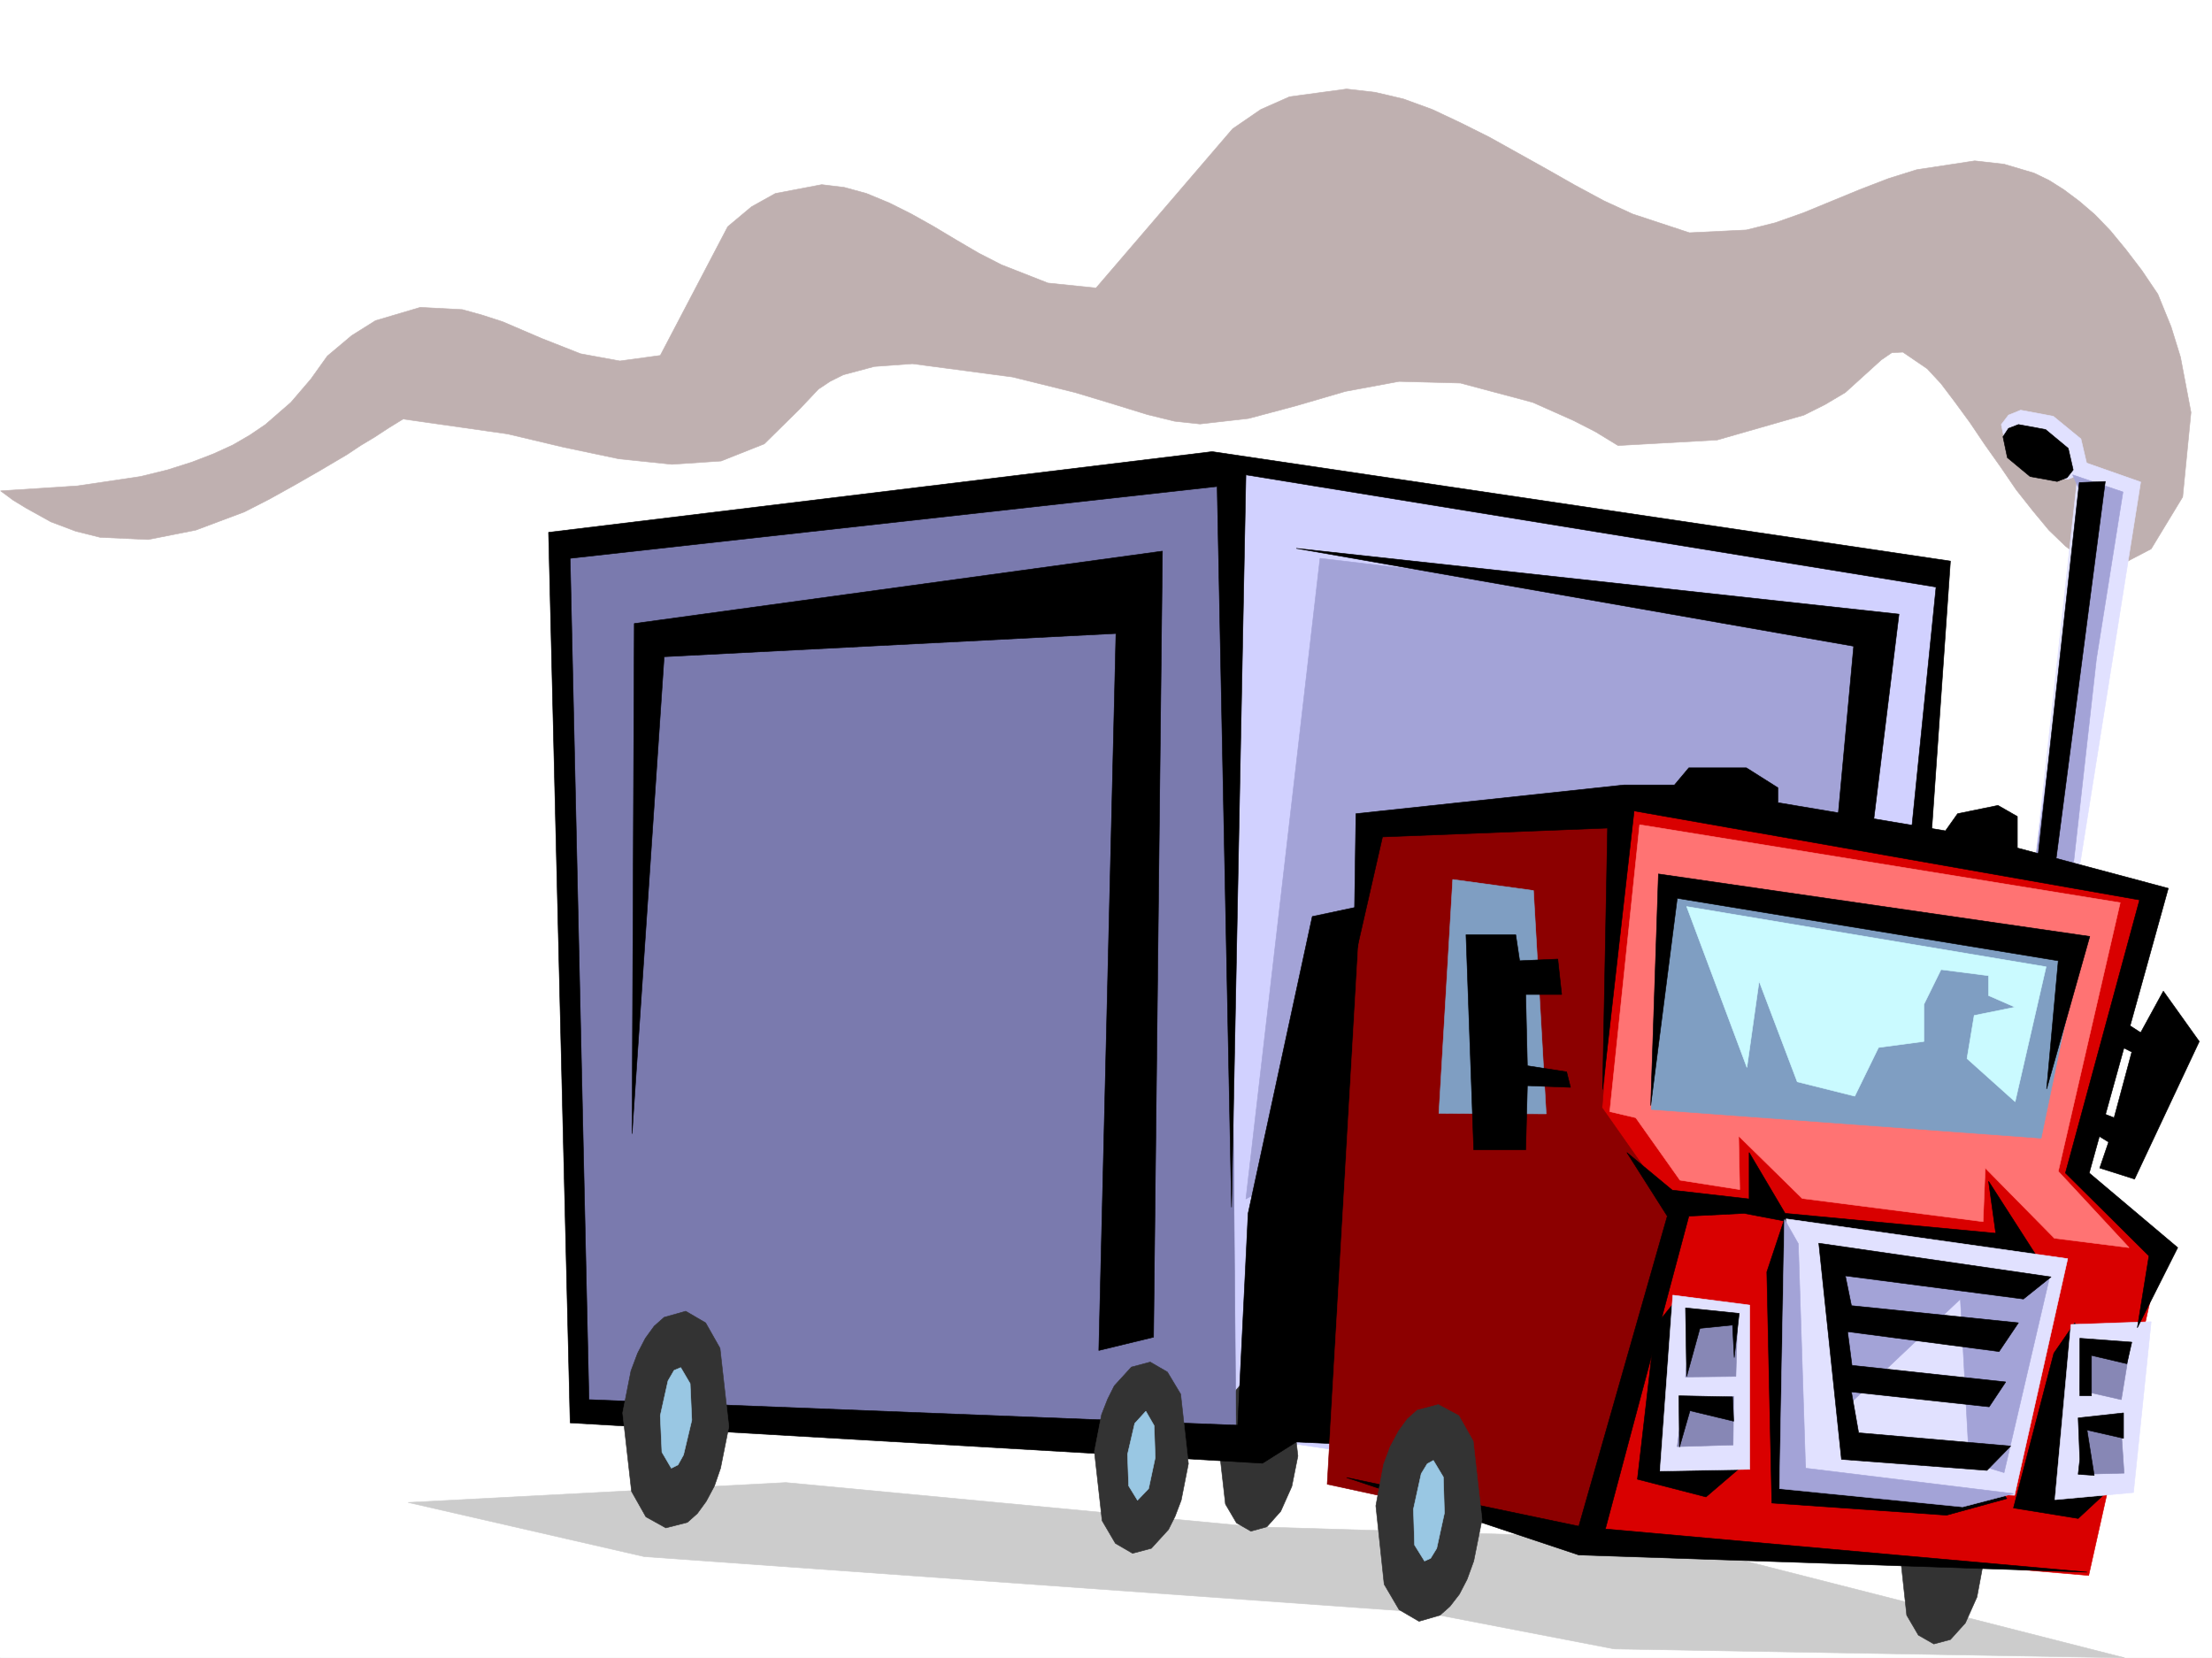
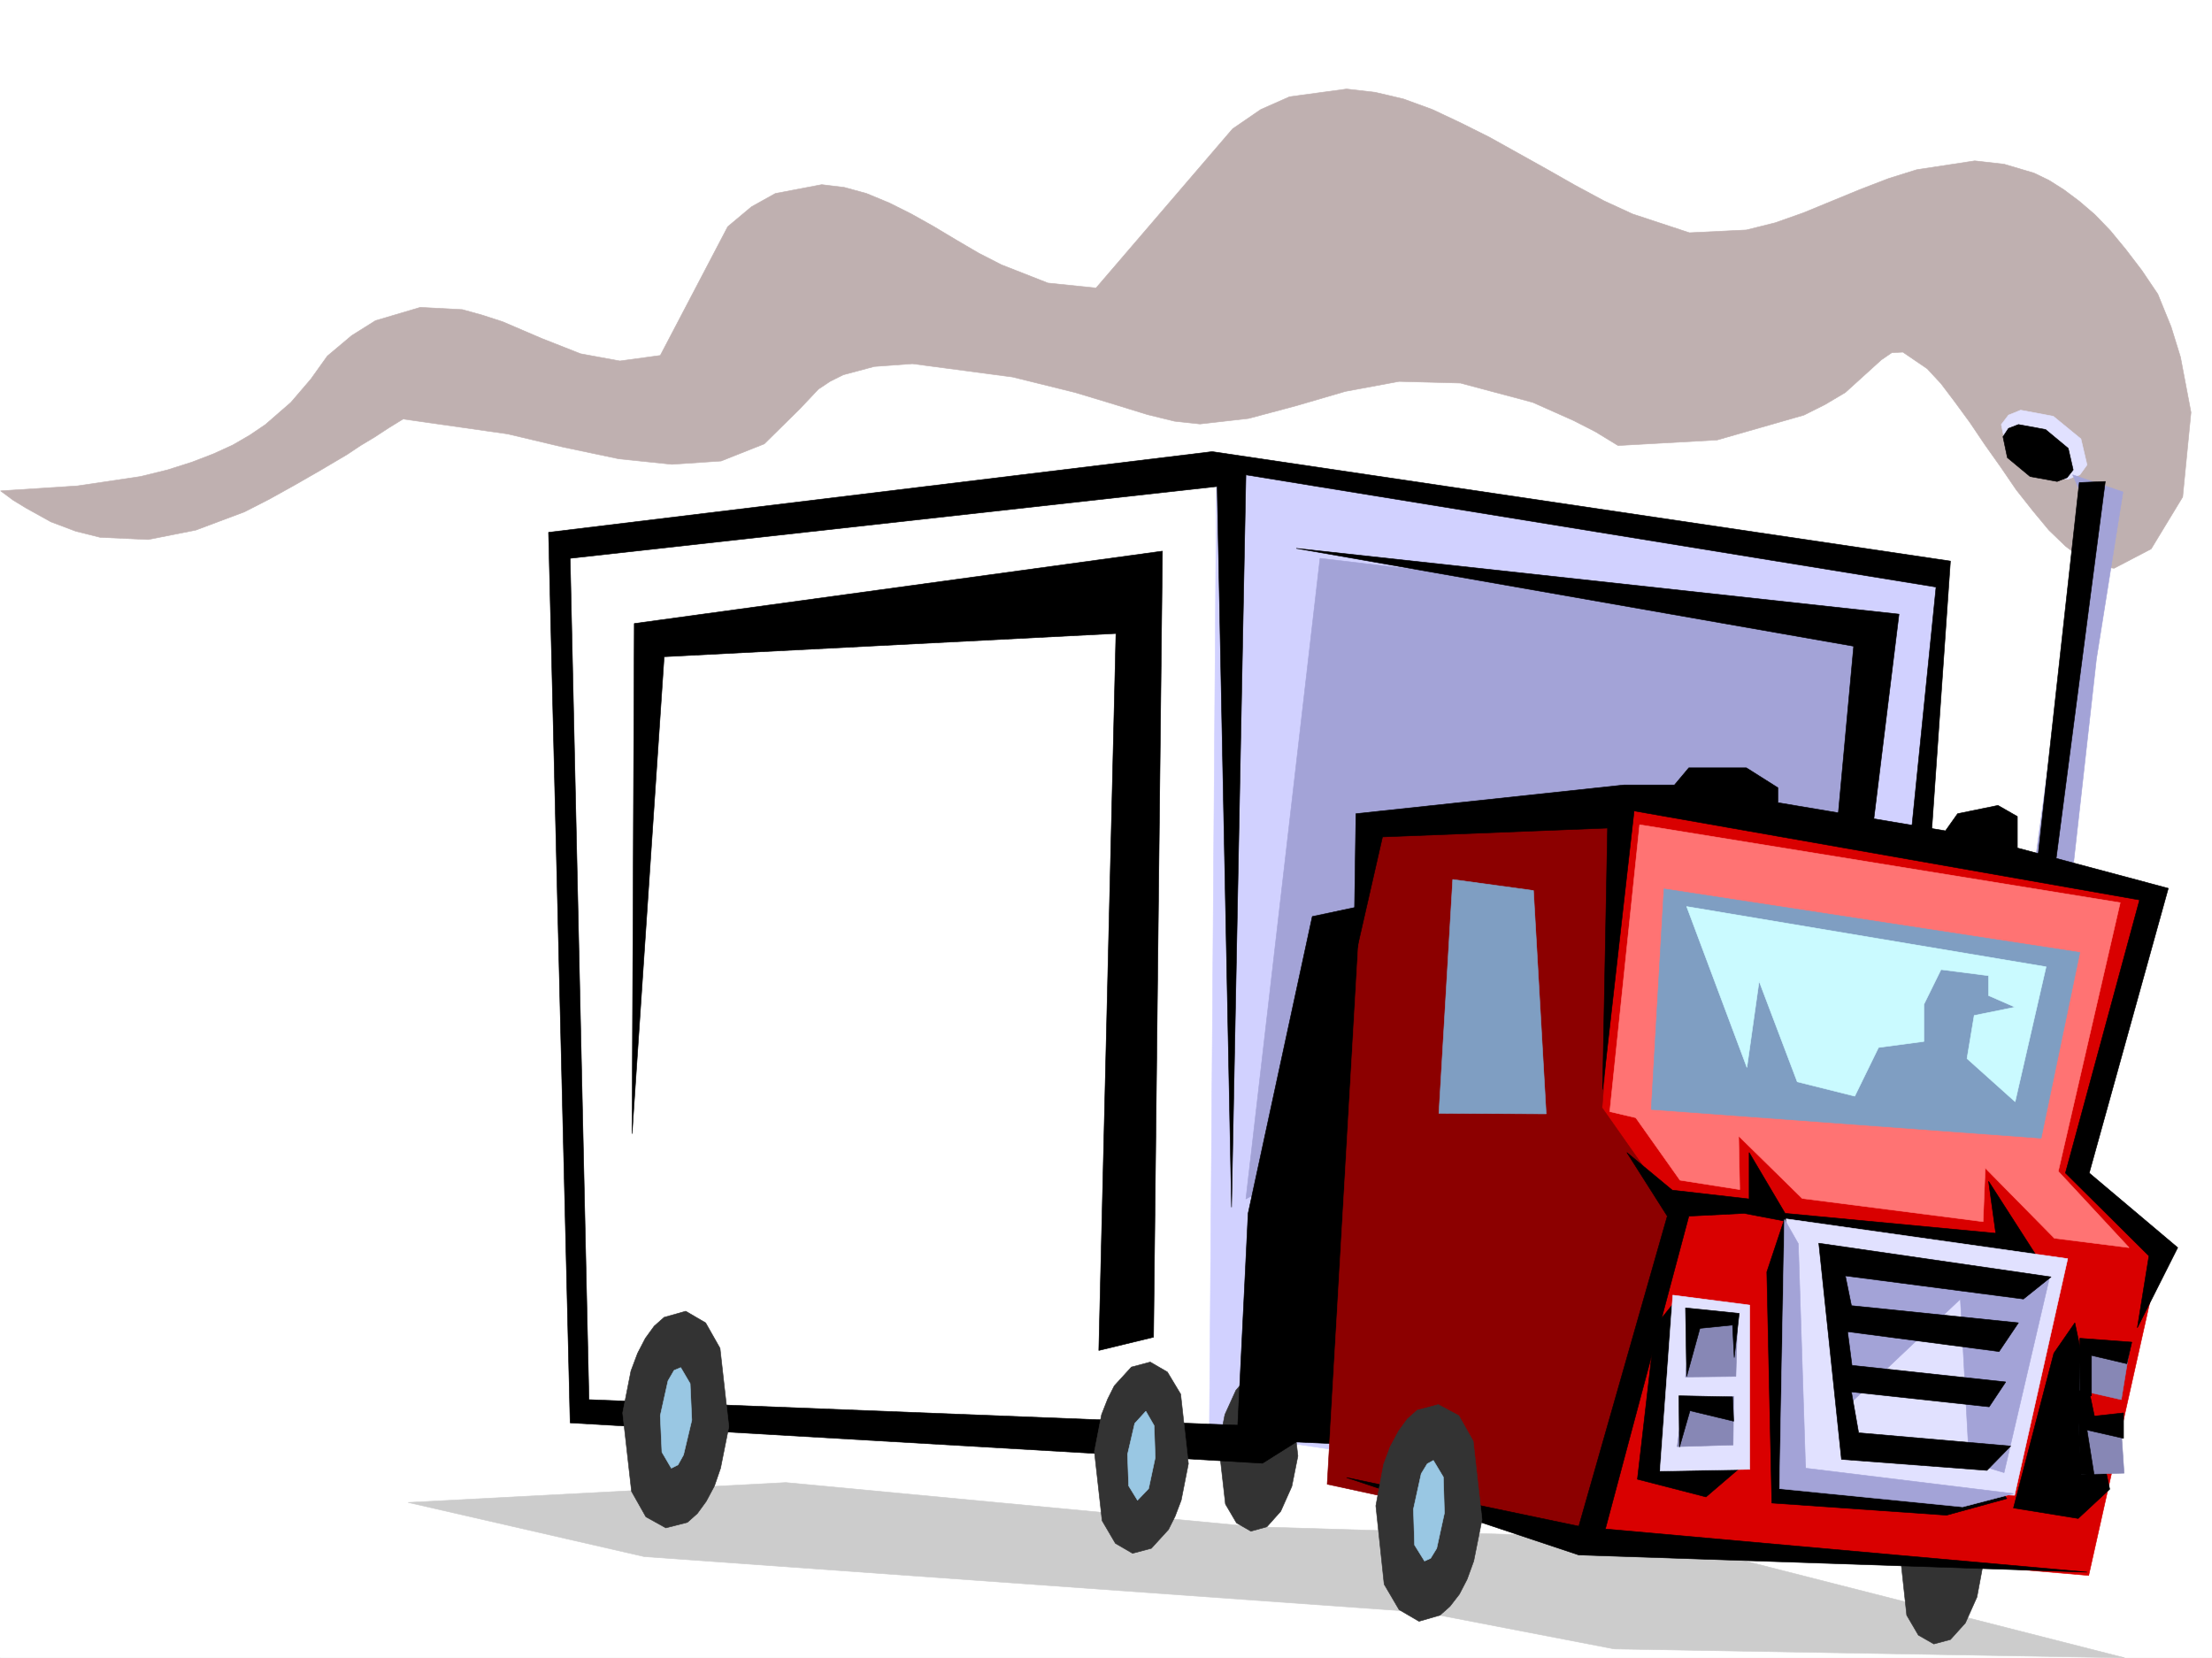
<svg xmlns="http://www.w3.org/2000/svg" width="2997.016" height="2246.668">
  <rect width="100%" height="100%" fill="#808080" stroke="none" />
  <defs>
    <clipPath id="a">
      <path d="M0 0h2997v2244.137H0Zm0 0" />
    </clipPath>
  </defs>
  <path fill="#fff" d="M0 2246.297h2997.016V0H0Zm0 0" />
  <g clip-path="url(#a)" transform="translate(0 2.16)">
    <path fill="#fff" fill-rule="evenodd" stroke="#fff" stroke-linecap="square" stroke-linejoin="bevel" stroke-miterlimit="10" stroke-width=".743" d="M.742 2244.137h2995.531V-2.16H.743Zm0 0" />
  </g>
  <path fill="#d1d1ff" fill-rule="evenodd" stroke="#d1d1ff" stroke-linecap="square" stroke-linejoin="bevel" stroke-miterlimit="10" stroke-width=".743" d="m2601.402 1347.465 31.473-567.735-984.535-152.8-9.738 1312.273 821.96 122.813zm0 0" />
  <path fill="#a3a3d7" fill-rule="evenodd" stroke="#a3a3d7" stroke-linecap="square" stroke-linejoin="bevel" stroke-miterlimit="10" stroke-width=".743" d="m1788.473 756.508-100.41 868.097 814.453-451.644 38.945-327.305zm0 0" />
  <path fill="#ccc" fill-rule="evenodd" stroke="#ccc" stroke-linecap="square" stroke-linejoin="bevel" stroke-miterlimit="10" stroke-width=".743" d="M2878.621 2246.297 2247 2085.242l-547.676-16.46-634.633-59.942-511.738 26.98 319.914 73.39 1057.969 75.657 256.223 49.426zm0 0" />
  <path fill="#333" fill-rule="evenodd" stroke="#333" stroke-linecap="square" stroke-linejoin="bevel" stroke-miterlimit="10" stroke-width=".743" d="m1694.828 2074.762-19.512-11.219-14.972-25.496-8.996-79.371 8.25-41.953 14.976-32.961 18.73-21.703 21.739-5.239 20.215 11.223 14.234 25.453 8.992 79.41-8.21 41.176-15.016 33.703-18.73 20.996zm0 0" />
  <path fill="#bfb0b0" fill-rule="evenodd" stroke="#bfb0b0" stroke-linecap="square" stroke-linejoin="bevel" stroke-miterlimit="10" stroke-width=".743" d="m2864.387 769.996 50.207-26.234 42.695-70.383 11.262-114.602-14.235-74.914-12.746-41.21-17.984-44.184-21.742-32.219-21.7-28.426-20.996-25.492-20.957-21.703-20.996-17.984-20.996-15.72-20.215-12.745-20.214-9.735-40.47-12.004-39.726-4.496-78.668 12-38.203 11.965-38.98 15.016-38.203 15.719-38.2 15.718-38.199 13.489-38.984 9.738-77.184 3.75-77.144-25.453-38.985-17.985-38.941-20.996-38.2-21.703-38.984-21.738-38.945-21.7-38.98-19.472-38.204-17.988-38.98-14.23-38.2-8.993-38.945-4.496-77.183 10.476-38.985 17.243-38.199 26.199-185.058 215.715-65.18-6.727-62.953-24.71-30.692-15.72-30.734-17.984-29.988-17.988-30.696-17.203-29.988-15.012-30.695-12.71-29.988-8.25-30.735-3.755-62.91 12.004-32.219 17.95-32.219 26.976-91.414 174.543-54.703 7.469-53.176-9.735-53.214-20.957-26.235-11.262-26.199-11.222-27.723-8.992-26.976-7.47-56.969-3.01-60.684 17.987-32.218 20.215-32.961 27.719-22.485 31.438-26.976 31.476-34.45 29.95-20.995 14.234-23.227 13.488-26.195 11.965-29.246 11.262-32.961 10.476-36.715 8.996-85.395 12.707L.742 665.13l17.242 12.707 17.246 10.52 33.704 18.73 33.703 12.707 32.96 8.25 65.22 3.012 64.437-12.75 65.922-24.711 33.707-17.242 33.703-18.727 35.23-20.215 36.715-21.703 17.985-12.004 18.73-11.219 19.469-12.75 19.473-11.964 141.62 20.214 75.696 17.95 74.918 15.757 71.906 7.47 66.703-4.5 58.453-23.184 47.938-47.196 25.453-26.976 15.758-10.48 17.988-8.993 41.953-11.223 51.692-3.754 135.636 17.985 84.653 20.96 47.191 14.231 50.95 15.719 36.714 8.992 34.485 3.754 65.921-7.508 64.438-17.203 66.668-19.472 72.684-13.489 83.167 2.227 98.141 26.238L2132.36 570l29.247 14.977 30.69 18.726 134.153-7.508 117.614-33.703 28.464-14.23 27.723-16.461 48.719-44.184 14.23-9.738 14.977-.742 32.96 22.445 18.731 20.215 18.727 24.75 20.254 27.683 20.215 29.989 21.742 30.691 20.957 30.735 22.48 28.425 21.742 26.235 22.48 21.703 21.74 16.5 22.484 10.476zm0 0" />
-   <path fill="#7a7aae" fill-rule="evenodd" stroke="#7a7aae" stroke-linecap="square" stroke-linejoin="bevel" stroke-miterlimit="10" stroke-width=".743" d="m1663.352 635.18-902.114 98.1 18.73 1174.446 894.606 32.964zm0 0" />
-   <path fill="#e1e1ff" fill-rule="evenodd" stroke="#e1e1ff" stroke-linecap="square" stroke-linejoin="bevel" stroke-miterlimit="10" stroke-width=".743" d="m2817.195 1176.715 83.164-523.59-83.164-29.207-59.199 539.309zm0 0" />
  <path fill="#e1e1ff" fill-rule="evenodd" stroke="#e1e1ff" stroke-linecap="square" stroke-linejoin="bevel" stroke-miterlimit="10" stroke-width=".743" d="m2756.512 641.906-37.457-30.695-7.508-35.973 9.734-12.746 16.5-6.726 44.184 8.254 37.457 30.69 8.25 35.192-9.734 13.489-16.461 6.02zm0 0" />
  <path fill-rule="evenodd" stroke="#000" stroke-linecap="square" stroke-linejoin="bevel" stroke-miterlimit="10" stroke-width=".743" d="m2535.48 1136.988 37.458-304.824-816.684-89.148 755.258 132.59-24.008 261.382zm-662.355 84.652-95.129 20.215-86.922 402.223-14.972 306.348 137.082 5.98zm-310.18 590.215L1574.95 746.77l-715.57 98.1-2.973 691.367 43.442-646.398 612.148-31.477-23.223 971.477zm0 0" />
  <path fill="#333" fill-rule="evenodd" stroke="#333" stroke-linecap="square" stroke-linejoin="bevel" stroke-miterlimit="10" stroke-width=".743" d="m2620.129 2227.566-20.957-12.003-15.758-26.942-8.992-83.164 8.25-44.184 15.758-35.191 20.215-22.48 22.48-5.98 20.96 11.96 15.755 26.98 8.996 83.126-8.25 44.222-15.719 35.192-20.254 22.48zm0 0" />
  <path fill="#d90000" fill-rule="evenodd" stroke="#d90000" stroke-linecap="square" stroke-linejoin="bevel" stroke-miterlimit="10" stroke-width=".743" d="m2915.336 1201.426-86.137 391.742 102.637 86.137-101.895 455.398-695.316-59.195 44.965-999.945zm0 0" />
  <path fill="#8c0000" fill-rule="evenodd" stroke="#8c0000" stroke-linecap="square" stroke-linejoin="bevel" stroke-miterlimit="10" stroke-width=".743" d="m1849.898 1116.031 353.66-25.453-32.96 410.434 102.636 146.074-125.863 439.68-349.16-75.657zm0 0" />
  <path fill="#7f9ec2" fill-rule="evenodd" stroke="#7f9ec2" stroke-linecap="square" stroke-linejoin="bevel" stroke-miterlimit="10" stroke-width=".743" d="m1968.293 1191.691 109.402 14.973 17.203 302.598-145.332-.746zm0 0" />
  <path fill-rule="evenodd" stroke="#000" stroke-linecap="square" stroke-linejoin="bevel" stroke-miterlimit="10" stroke-width=".743" d="m2811.21 1792.383-28.464 41.21-54.7 209.696 87.661 14.23 42.7-39.687zm0 0" />
-   <path fill="#e1e1ff" fill-rule="evenodd" stroke="#e1e1ff" stroke-linecap="square" stroke-linejoin="bevel" stroke-miterlimit="10" stroke-width=".743" d="m2914.594 1790.898-108.621 3.754-21.739 237.414 106.391-9.734zm0 0" />
  <path fill="#8787b5" fill-rule="evenodd" stroke="#8787b5" stroke-linecap="square" stroke-linejoin="bevel" stroke-miterlimit="10" stroke-width=".743" d="m2819.422 1817.094 66.707 6.023-12.004 73.39-56.188-12.745zm-2.969 107.879 56.184-7.508 5.242 78.668-57.676 1.488zm0 0" />
  <path fill="#a3a3d7" fill-rule="evenodd" stroke="#a3a3d7" stroke-linecap="square" stroke-linejoin="bevel" stroke-miterlimit="10" stroke-width=".743" d="m2808.2 643.39 68.19 23.227-35.972 226.192-32.219 287.62h-52.43l68.149-501.808zm0 0" />
  <path fill-rule="evenodd" stroke="#000" stroke-linecap="square" stroke-linejoin="bevel" stroke-miterlimit="10" stroke-width=".743" d="m2817.195 653.871 35.227-1.488-67.445 517.566-24.711-.742zm-66.668-8.211-30.73-25.496-5.984-28.426 7.468-11.258 13.489-5.242 36.714 6.727 30.735 25.492 6.726 29.207-8.25 10.48-13.492 5.239zm0 0" />
  <path fill-rule="evenodd" stroke="#000" stroke-linecap="square" stroke-linejoin="bevel" stroke-miterlimit="10" stroke-width=".743" d="m1834.18 1304.766 2.972-202.223 363.395-38.945h68.191l19.473-23.227h77.926l42.695 26.98v20.215l227.055 38.2 16.46-23.223 54.704-11.223 26.234 14.977v42.695l204.531 54.664-107.132 385.758 119.879 101.113-54.7 108.621 15.719-97.398-113.117-112.336 100.41-370.004-684.836-120.62-42.7 377.51 6.727-354.284-304.941 12zm0 0" />
  <path fill-rule="evenodd" stroke="#000" stroke-linecap="square" stroke-linejoin="bevel" stroke-miterlimit="10" stroke-width=".743" d="m2204.3 1561.691 54.704 86.141-119.883 420.207-314.676-65.922 314.676 104.863 688.55 23.227-652.577-58.453 113.117-423.922 74.953-3.754 409.067 77.887-77.926-121.328 9.734 70.418-285.43-26.977-48.718-82.387v62.915l-104.164-11.965zm0 0" />
  <path fill-rule="evenodd" stroke="#000" stroke-linecap="square" stroke-linejoin="bevel" stroke-miterlimit="10" stroke-width=".743" d="m2417.828 1651.586-23.969 71.902 6.762 313.074 236.754 16.5 81.68-22.48zm0 0" />
  <path fill="#e1e1ff" fill-rule="evenodd" stroke="#e1e1ff" stroke-linecap="square" stroke-linejoin="bevel" stroke-miterlimit="10" stroke-width=".743" d="m2729.531 2026.082 71.946-320.578-381.383-53.918 27.722 358.781zm0 0" />
  <path fill="#333" fill-rule="evenodd" stroke="#333" stroke-linecap="square" stroke-linejoin="bevel" stroke-miterlimit="10" stroke-width=".743" d="m1922.586 2196.871-26.98-15.754-20.215-34.449-11.258-106.352 10.515-56.187 8.993-23.969 11.222-20.957 12.004-16.5 13.45-11.965 28.503-7.508 27.723 14.977 19.473 34.484 11.964 106.356-11.222 56.144-8.992 24.75-10.48 20.215-12.747 16.461-13.488 12.004zm0 0" />
  <path fill="#99c7e3" fill-rule="evenodd" stroke="#99c7e3" stroke-linecap="square" stroke-linejoin="bevel" stroke-miterlimit="10" stroke-width=".743" d="m1930.094 2115.191-13.489-21.699-1.527-48.68 10.52-47.937 8.21-13.488 8.25-4.496 13.489 22.48 1.484 48.68-10.476 47.937-8.25 13.489zm0 0" />
  <path fill-rule="evenodd" stroke="#000" stroke-linecap="square" stroke-linejoin="bevel" stroke-miterlimit="10" stroke-width=".743" d="m2271.008 1761.691-28.504 35.188-23.969 207.465 92.902 23.968 57.712-49.421zm0 0" />
  <path fill="#e1e1ff" fill-rule="evenodd" stroke="#e1e1ff" stroke-linecap="square" stroke-linejoin="bevel" stroke-miterlimit="10" stroke-width=".743" d="m2370.633 1768.414-104.125-13.488-17.242 238.195 121.367-2.227zm0 0" />
  <path fill="#8787b5" fill-rule="evenodd" stroke="#8787b5" stroke-linecap="square" stroke-linejoin="bevel" stroke-miterlimit="10" stroke-width=".743" d="m2354.172 1784.133-2.27 80.898-68.187.742 6.762-74.875zm-5.278 107.879-.742 65.922-75.66 2.226 8.25-62.168zm0 0" />
  <path fill-rule="evenodd" stroke="#000" stroke-linecap="square" stroke-linejoin="bevel" stroke-miterlimit="10" stroke-width=".743" d="m2285.238 1865.031-1.523-92.863 72.687 7.469-6.726 59.941-2.27-44.184-44.183 4.497zm62.168 27.723-72.687-1.488.785 69.636 14.23-49.422 59.16 14.235zm470.532-1.488v-77.926l70.417 5.281-6.722 29.207-47.938-11.262v54.7zm0 86.14-2.231-56.187 61.426-6.727v34.45l-49.461-11.262 9.738 61.426-21.703-1.485zm0 0" />
  <path fill="#a3a3d7" fill-rule="evenodd" stroke="#a3a3d7" stroke-linecap="square" stroke-linejoin="bevel" stroke-miterlimit="10" stroke-width=".743" d="m2417.828 1652.328 18.727 32.961 9.777 304.078 281.715 34.45-68.934 17.984-248.011-24.711zm0 0" />
  <path fill="#a3a3d7" fill-rule="evenodd" stroke="#a3a3d7" stroke-linecap="square" stroke-linejoin="bevel" stroke-miterlimit="10" stroke-width=".743" d="m2776.727 1731.7-61.426 263.652-47.196-14.196-12.003-220.992-155.852 147.563-8.992-203.711zm0 0" />
  <path fill-rule="evenodd" stroke="#000" stroke-linecap="square" stroke-linejoin="bevel" stroke-miterlimit="10" stroke-width=".743" d="m2508.5 1769.156-8.25-40.43 241.285 31.438 37.457-29.95-314.715-45.667 30.735 292.86 197.062 14.972 32.219-32.961-206.059-17.984-9.734-55.407 186.586 20.215 22.441-33.703-208.285-22.484-5.98-45.668 205.273 26.941 26.235-38.945zm0 0" />
  <path fill="#ff7373" fill-rule="evenodd" stroke="#ff7373" stroke-linecap="square" stroke-linejoin="bevel" stroke-miterlimit="10" stroke-width=".743" d="m2216.305 1514.5 59.941 84.652 80.899 12.707-1.489-72.648 86.18 84.652 245 31.434 2.969-72.645 93.683 95.13 101.153 12.745-95.91-103.379 83.906-364.023-651.094-105.61-40.465 388.735zm0 0" />
  <path fill="#7f9ec2" fill-rule="evenodd" stroke="#7f9ec2" stroke-linecap="square" stroke-linejoin="bevel" stroke-miterlimit="10" stroke-width=".743" d="m2817.938 1290.535-52.434 251.688-528.242-38.946 17.246-298.879zm0 0" />
  <path fill="#cafaff" fill-rule="evenodd" stroke="#cafaff" stroke-linecap="square" stroke-linejoin="bevel" stroke-miterlimit="10" stroke-width=".743" d="m2730.273 1492.8-65.18-58.456 9.739-58.414 55.441-11.223-35.968-15.719v-26.976l-64.438-8.25-23.226 47.191v50.207l-61.426 8.211-32.219 65.922-77.926-19.473-51.691-136.343-16.5 116.87-81.64-217.98 486.991 81.64zm0 0" />
-   <path fill-rule="evenodd" stroke="#000" stroke-linecap="square" stroke-linejoin="bevel" stroke-miterlimit="10" stroke-width=".743" d="m2236.52 1498.04 10.48-313.856 584.426 84.652-58.453 206.719 15.757-173.758-516.238-84.652zm-125.864-198.513-51.687 2.27-5.282-35.23h-67.406l10.477 291.374h70.422l2.265-86.882 58.414 2.27-5.238-20.997-53.176-8.25-2.265-96.617h48.719zm753.731 76.403 35.972 23.226 30.735-56.187 48.68 68.191-87.665 186.465-47.195-14.973 12.004-35.191-29.246-17.984v-29.211l36.715 14.234 23.968-89.11-32.96-16.5zm0 0" />
  <path fill-rule="evenodd" stroke="#000" stroke-linecap="square" stroke-linejoin="bevel" stroke-miterlimit="10" stroke-width=".743" d="m2616.375 1137.73 26.238-377.468-1000.257-148.309L743.25 721.316l29.25 1206.625 938.047 54.703 74.914-47.195-987.508-38.941-25.453-1140 876.621-97.36 19.473 976.68 19.469-992.437 935.078 152.058-32.961 326.567zm0 0" />
  <path fill="#333" fill-rule="evenodd" stroke="#333" stroke-linecap="square" stroke-linejoin="bevel" stroke-miterlimit="10" stroke-width=".743" d="m1534.48 2104.715-23.226-13.492-17.984-30.692-10.48-93.605 9.733-50.203 8.211-20.961 8.997-17.985 23.222-25.453 25.496-6.765 23.223 13.488L1599.66 1889l10.477 94.387-9.735 49.422-8.25 21.738-8.992 17.988-23.226 25.453zm0 0" />
  <path fill="#99c7e3" fill-rule="evenodd" stroke="#99c7e3" stroke-linecap="square" stroke-linejoin="bevel" stroke-miterlimit="10" stroke-width=".743" d="m1541.203 2032.809-11.965-19.473-1.523-42.695 9.734-41.914 15.016-16.5 11.223 19.468 1.484 43.442-8.953 41.953zm0 0" />
  <path fill="#333" fill-rule="evenodd" stroke="#333" stroke-linecap="square" stroke-linejoin="bevel" stroke-miterlimit="10" stroke-width=".743" d="m902.113 2070.266-26.976-14.973-19.473-34.45-12.004-106.35 11.223-56.93 8.992-23.97 10.52-20.253 11.964-16.461 13.489-11.965 29.207-8.25 26.98 15.719 19.512 34.449 11.96 106.352-11.218 56.183-8.25 23.969-11.223 21-12.003 16.46-13.489 12.005zm0 0" />
  <path fill="#99c7e3" fill-rule="evenodd" stroke="#99c7e3" stroke-linecap="square" stroke-linejoin="bevel" stroke-miterlimit="10" stroke-width=".743" d="m909.582 1989.367-12.707-21.699-2.266-49.461 10.477-47.156 8.25-14.23 8.992-3.755 12.75 21.7 2.227 49.46-11.223 47.157-7.504 13.488zm0 0" />
</svg>